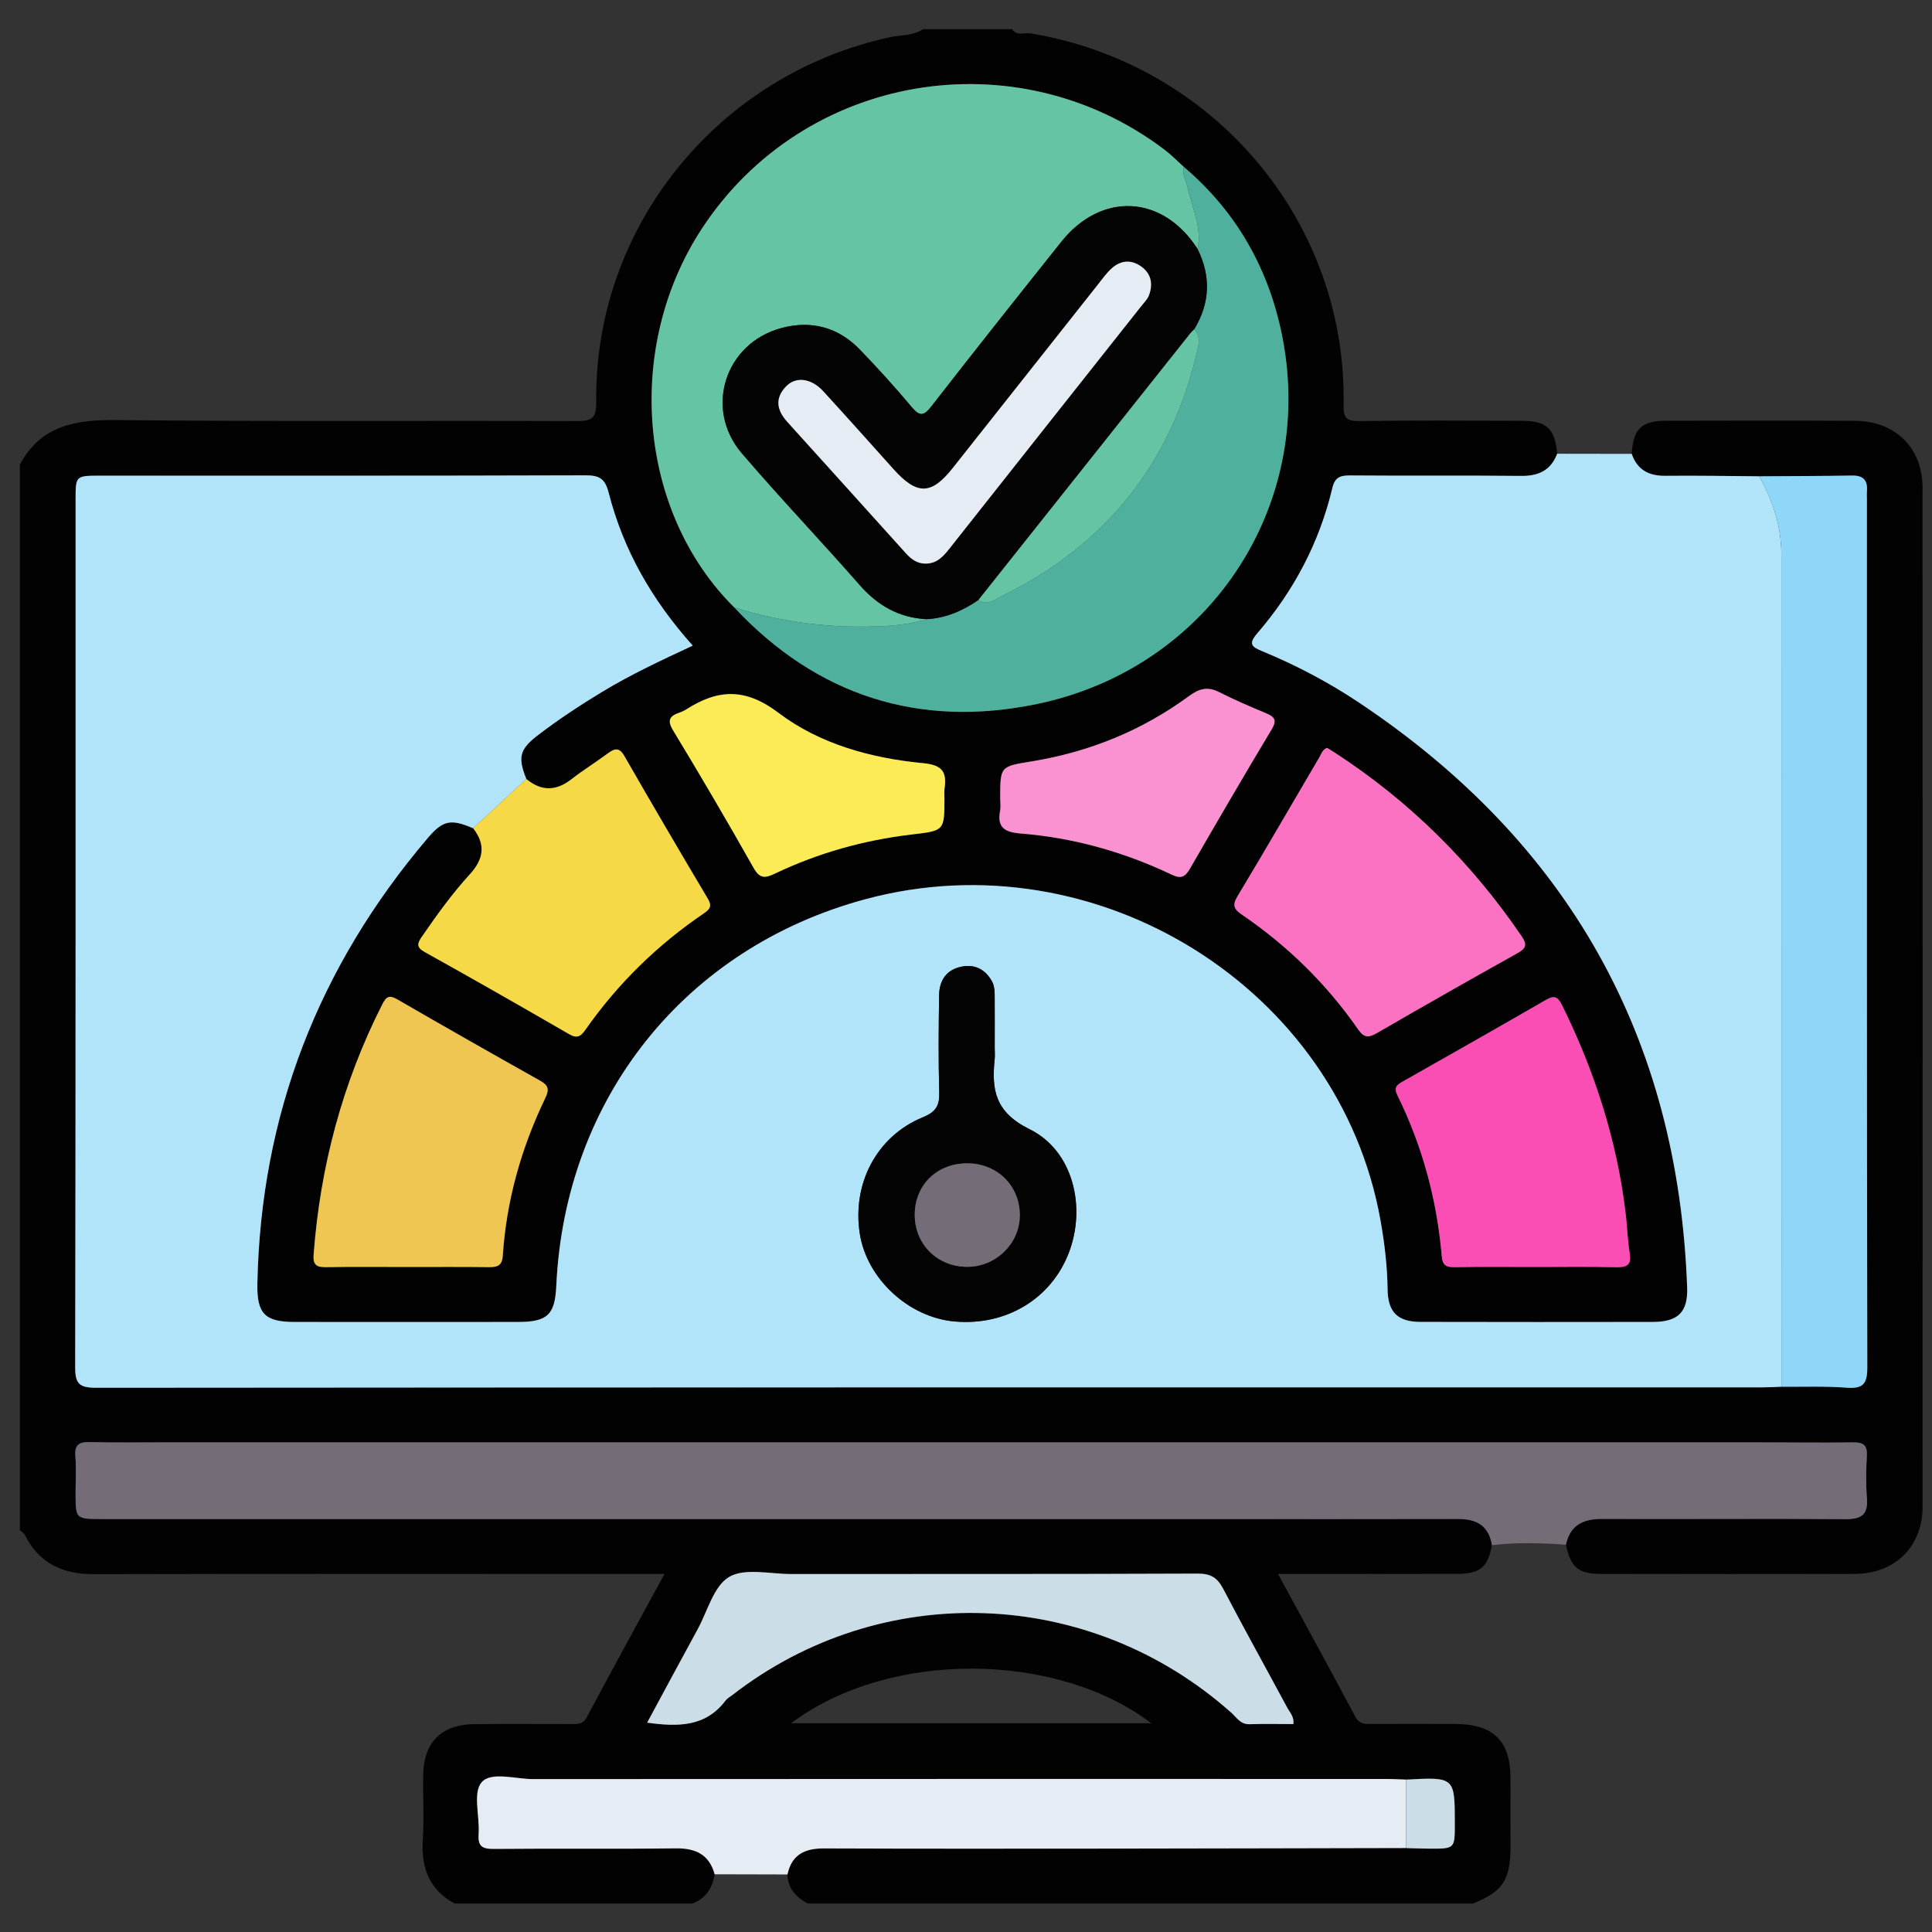
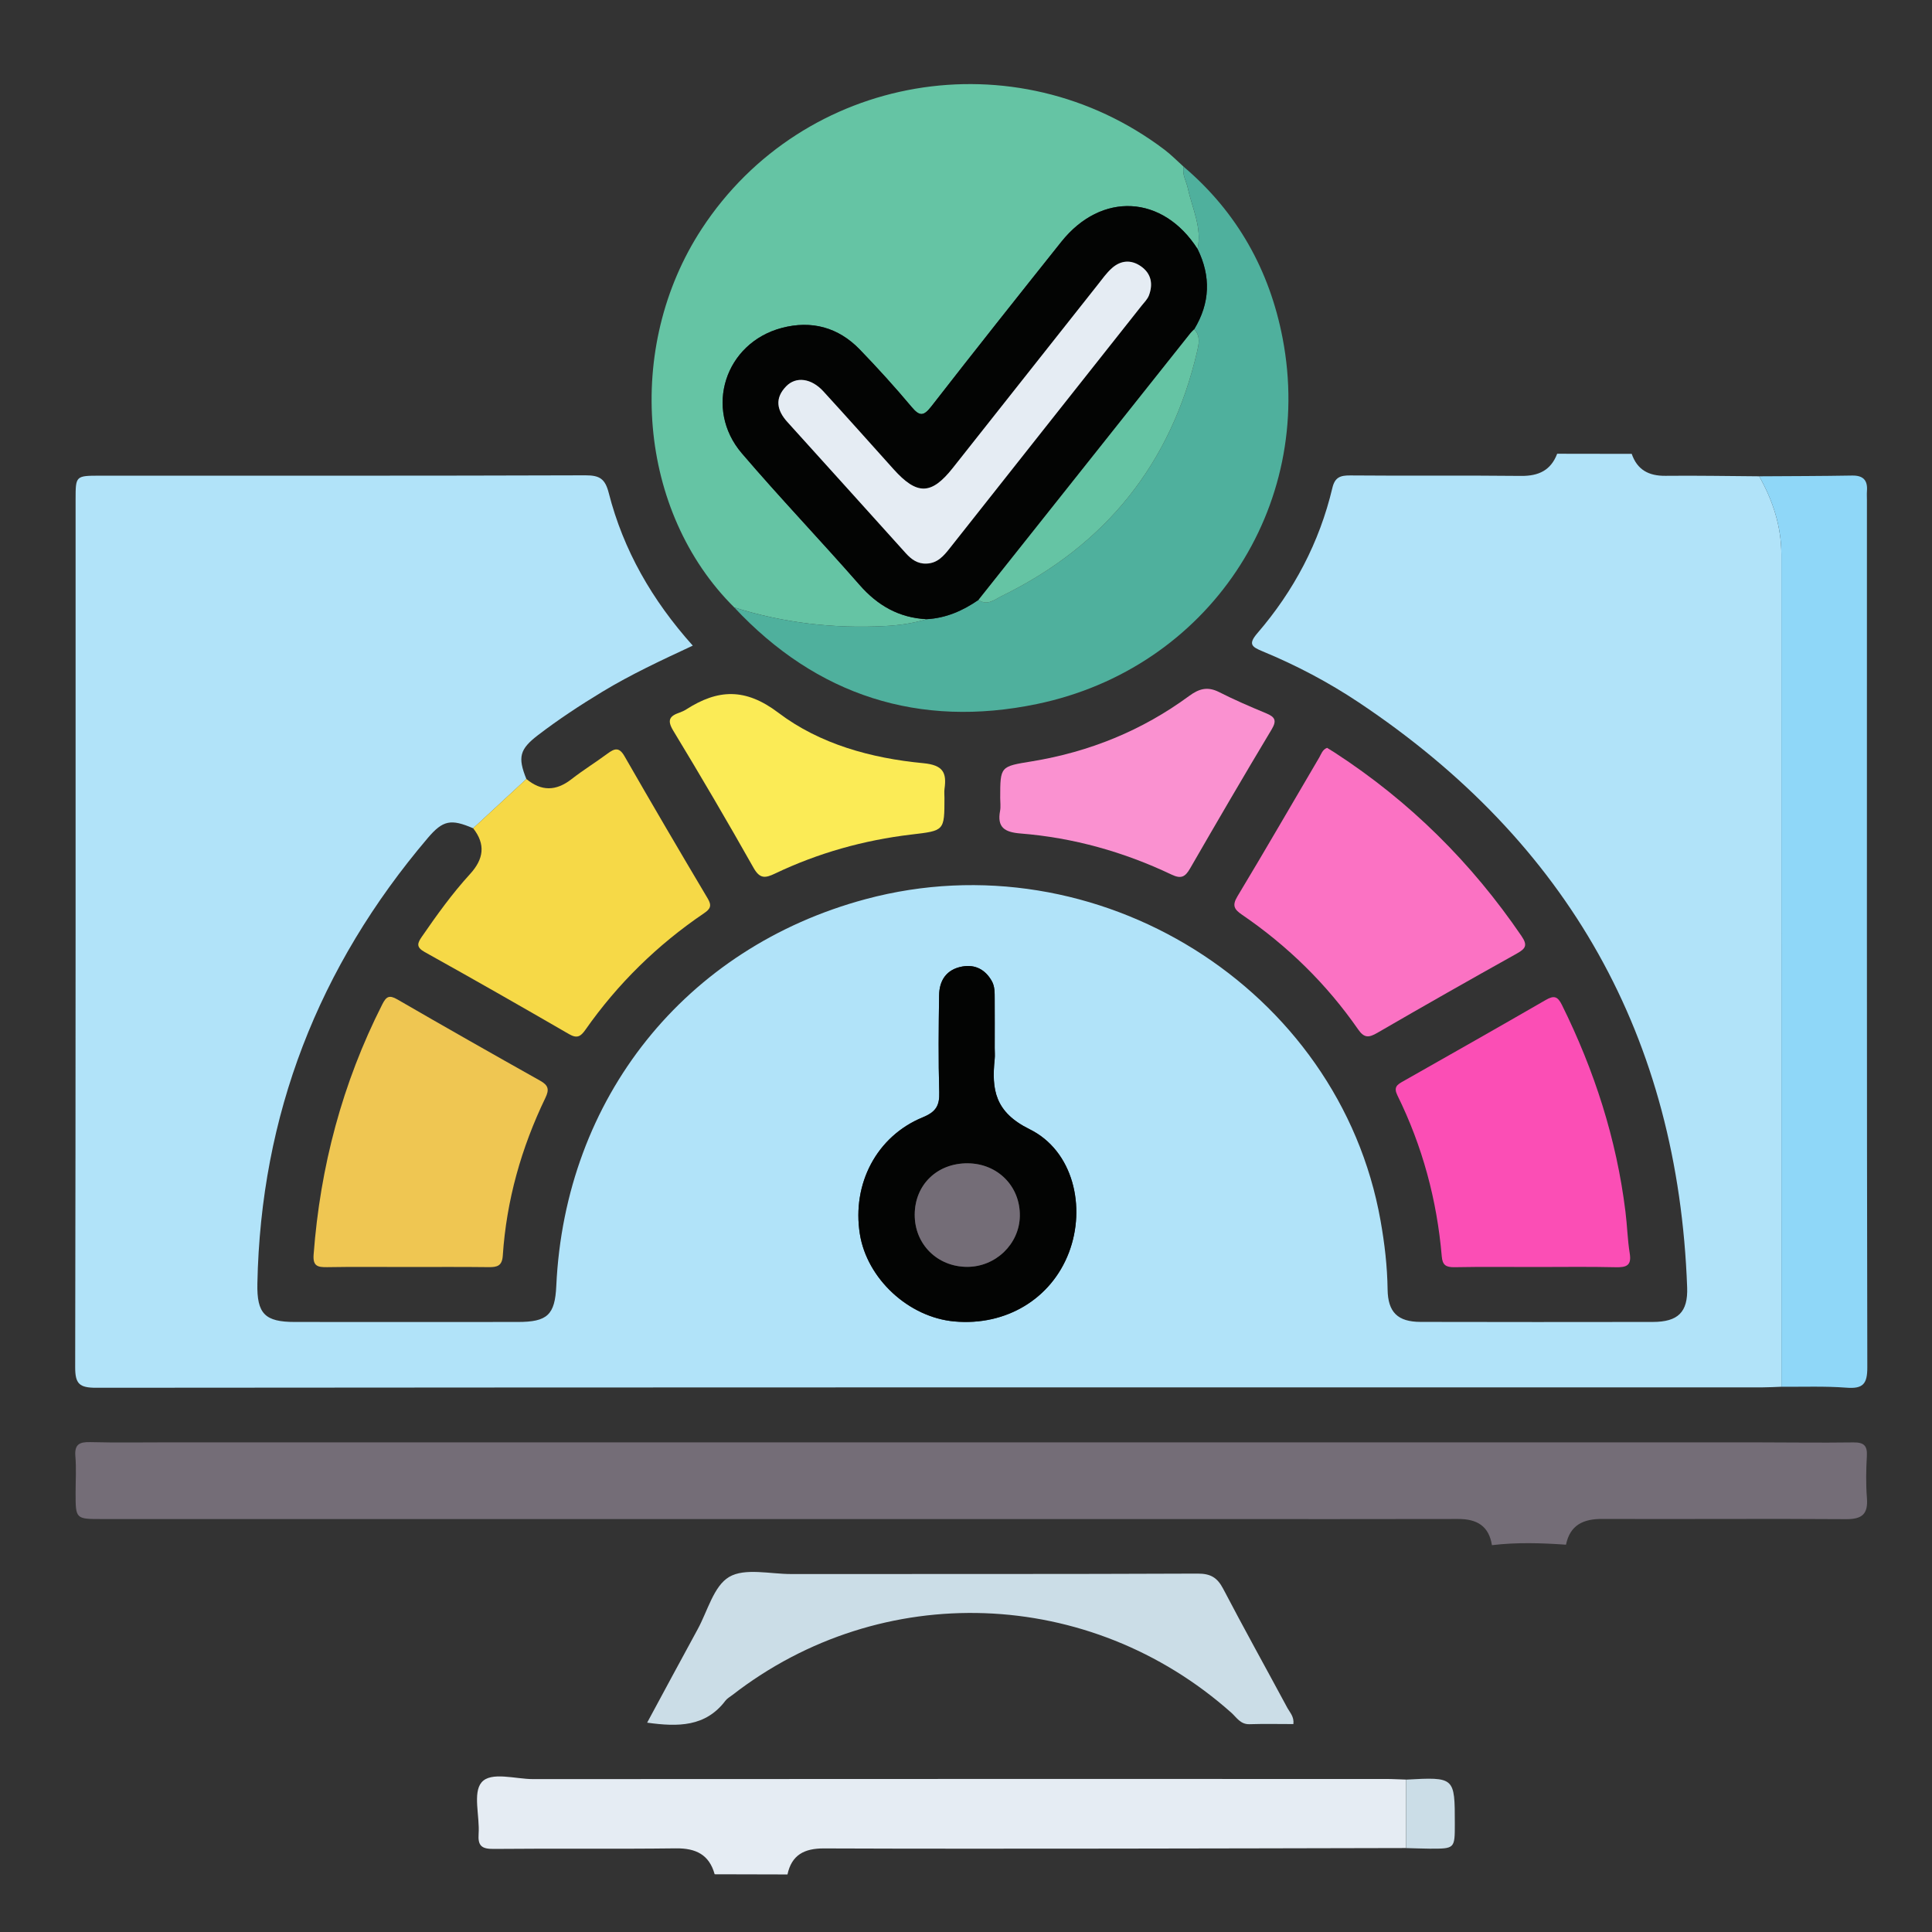
<svg xmlns="http://www.w3.org/2000/svg" version="1.1" id="Layer_1" x="0px" y="0px" width="85px" height="85px" viewBox="0 0 85 85" xml:space="preserve">
  <rect x="0" y="0" width="85" height="85" fill="#333333" stroke="none" />
  <g id="Layer_1_1_" display="none">
    <path display="inline" fill="#030303" d="M42.807,4.472c11.269,0,22.541,0.083,33.808-0.04c4.668-0.05,8.201,3.523,8.171,8.15   c-0.093,14.03-0.03,28.062-0.036,42.092c-0.001,3.911-2.402,6.93-6.115,7.725c-0.722,0.156-1.455,0.146-2.188,0.146   c-6.227,0.003-12.452,0.011-18.68-0.011c-0.636-0.004-0.883,0.113-0.861,0.82c0.055,1.887,0.041,3.774,0.005,5.662   c-0.011,0.575,0.123,0.764,0.731,0.756c2.534-0.035,5.071-0.043,7.605-0.002c2.023,0.033,3.799,0.73,5.179,2.27   c0.86,0.957,1.315,2.081,1.313,3.38c-0.004,1.269,0.003,2.536-0.002,3.806c-0.004,1.283-0.434,1.723-1.721,1.723   c-10.113,0.003-20.229,0-30.343,0c-7.945,0-15.89,0.002-23.835,0c-1.569,0-1.926-0.359-1.928-1.938c0-0.985,0-1.973,0-2.959   c0-3.25,1.911-5.522,5.111-6.137c1.094-0.208,2.189-0.146,3.286-0.152c1.888-0.013,3.776-0.036,5.662,0.015   c0.662,0.021,0.786-0.191,0.773-0.801c-0.04-1.859-0.05-3.723,0.003-5.578c0.021-0.731-0.233-0.865-0.905-0.863   c-6.311,0.023-12.622,0.006-18.933,0.018c-3.29,0.008-5.734-1.385-7.253-4.318c-0.511-0.986-0.75-2.061-0.75-3.174   c-0.003-14.37-0.021-28.738,0.01-43.105C0.925,7.689,4.33,4.485,8.742,4.481C20.098,4.464,31.452,4.472,42.807,4.472z    M74.936,42.17c-1.027,0.671-1.494,1.51-0.854,2.717c0.128,0.24,0.154,0.535,0.217,0.807c0.08,0.352,0.286,0.531,0.649,0.523   c1.06,0.271,2.118,0.547,3.18,0.819c1.106,0.296,2.214,0.595,3.322,0.888c0.353,0.094,0.618,0.137,0.601-0.416   c-0.041-1.316-0.031-2.638-0.002-3.955c0.01-0.432-0.166-0.585-0.546-0.673c-1.116-0.26-2.226-0.543-3.338-0.817   c-0.531-0.146-1.083-0.241-1.589-0.447C75.837,41.315,75.316,41.498,74.936,42.17z M80.848,39.854   c0.037,0.02,0.075,0.039,0.114,0.058c-0.017-0.042-0.034-0.083-0.051-0.125c-0.06-0.124-0.103-0.262-0.183-0.37   c-2.58-3.447-7.89-3.564-10.853-0.207c-0.59,0.668-1.183,0.963-2.062,0.733c-5.572-1.457-11.149-2.902-16.729-4.34   c-0.768-0.198-1.188-0.633-1.341-1.429c-0.646-3.31-3.31-5.64-6.655-5.796c-1.201-0.056-2.37,0.157-3.539,0.887   c1.757,0.452,3.354,0.897,4.969,1.264c0.905,0.206,1.41,0.689,1.625,1.59c0.287,1.202,0.631,2.391,0.979,3.577   c0.183,0.612,0.033,1.105-0.394,1.543c-0.94,0.97-1.887,1.936-2.826,2.907c-0.477,0.493-1.016,0.624-1.688,0.435   c-1.353-0.379-2.715-0.724-4.083-1.045c-0.324-0.076-0.655-0.3-1.094-0.127c0.127,0.184,0.211,0.325,0.315,0.45   c2.805,3.407,7.819,3.493,10.792,0.141c0.646-0.726,1.271-0.942,2.221-0.69c5.402,1.437,10.814,2.847,16.238,4.209   c1.008,0.254,1.539,0.721,1.733,1.756c0.356,1.889,1.433,3.345,3.024,4.4c2.127,1.416,5.152,1.555,6.932,0.338   c-0.248-0.279-0.609-0.27-0.923-0.354c-1.356-0.362-2.718-0.711-4.084-1.038c-0.698-0.168-1.144-0.552-1.333-1.251   c-0.338-1.247-0.7-2.488-1.039-3.734c-0.191-0.707-0.05-1.314,0.503-1.847c0.833-0.799,1.657-1.611,2.425-2.471   c0.641-0.716,1.328-0.907,2.258-0.643C77.672,39.123,79.232,39.597,80.848,39.854z M71.443,52.832   c-0.848-0.587-1.752-0.85-2.815-0.828c-3.257,0.059-6.517,0.061-9.772-0.003c-0.922-0.019-1.551,0.265-2.022,1.006   c-0.657,0.611-1.38,0.72-2.146,0.233c-1.453-0.924-2.764-0.811-4.408-0.139c-1.754,0.717-2.854,1.609-3.25,3.438   c-0.166,0.772-0.734,1.168-1.543,1.168c-1.771,0.002-3.542,0.002-5.314,0c-0.764-0.001-1.273-0.366-1.532-1.085   c-0.114-0.316-0.284-0.62-0.35-0.943c-0.254-1.254-0.949-2.021-2.247-2.209c-0.243-0.035-0.501-0.138-0.697-0.283   c-1.479-1.104-2.923-0.855-4.375,0.054c-0.766,0.479-1.487,0.379-2.144-0.234c-0.472-0.745-1.102-1.046-2.026-1.006   c-1.852,0.08-3.709,0.021-5.564,0.024c-4.58,0.009-9.161,0.021-13.741,0.031c-1.038-0.231-1.361-0.592-1.361-1.596   C6.129,37.644,6.128,24.824,6.136,12.005c0-1.399,0.862-2.254,2.25-2.313C8.583,9.683,8.78,9.688,8.977,9.688   c22.568,0,45.134,0,67.705,0c0.281,0,0.563-0.004,0.844,0.021c1.107,0.103,1.912,0.931,1.99,2.044   c0.021,0.281,0.01,0.563,0.01,0.845c0,7.241,0,14.481,0.008,21.722c0,0.31-0.146,0.677,0.283,0.877   c0.785,0.365,1.439,0.938,2.222,1.531c0-0.281,0-0.44,0-0.6c0-7.974,0.008-15.947-0.004-23.92c-0.005-2.98-2.066-5.029-5.06-5.03   c-22.767-0.006-45.531-0.006-68.294,0C5.654,7.181,3.618,9.25,3.61,12.293c-0.008,3.156-0.002,6.311-0.002,9.467   c0,10.96,0.006,21.92-0.006,32.879c-0.002,1.519,0.449,2.82,1.55,3.873c1.112,1.066,2.479,1.317,3.97,1.316   c22.455-0.014,44.911-0.01,67.366-0.01c0.31,0,0.619-0.004,0.93-0.021c2.211-0.107,4.032-1.611,4.475-3.794   c0.342-1.685,0.078-3.396,0.15-5.233C78.824,53.631,75.311,54.195,71.443,52.832z M74.945,34.031   c0.308,0.015,0.627-0.016,0.922,0.054c0.855,0.204,0.976-0.165,0.972-0.946c-0.034-6.354-0.019-12.709-0.019-19.064   c0-1.797,0-1.797-1.872-1.635c-0.169-0.015-0.335-0.044-0.503-0.044C52.814,12.394,31.182,12.397,9.55,12.38   c-0.608,0-0.729,0.175-0.728,0.75c0.017,11.802,0.02,23.604-0.006,35.405c-0.001,0.705,0.233,0.802,0.849,0.799   c4.844-0.021,9.689-0.012,14.534-0.012c0.269,0,0.537,0,0.967,0c-0.768-0.805-0.59-1.563-0.155-2.262   c0.853-1.365,0.727-2.57,0.132-4.112c-0.715-1.852-1.674-3.013-3.592-3.436c-0.753-0.166-1.068-0.736-1.059-1.518   c0.021-1.662,0.005-3.323,0.006-4.985c0.001-1.238,0.155-1.615,1.328-1.917c1.692-0.437,2.481-1.452,3.196-3.057   c0.773-1.735,0.805-3.118-0.13-4.655c-0.489-0.804-0.248-1.476,0.405-2.103c1.138-1.091,2.236-2.224,3.353-3.339   c0.917-0.916,1.249-1.059,2.363-0.427c1.477,0.838,2.726,0.743,4.346,0.105c1.782-0.702,2.845-1.629,3.262-3.439   c0.199-0.863,0.836-1.189,1.712-1.175c1.548,0.027,3.099,0.007,4.646,0.007c1.457,0,1.775,0.124,2.166,1.48   c0.442,1.54,1.338,2.305,2.832,2.987c1.822,0.833,3.312,0.928,4.961-0.115c0.65-0.41,1.287-0.222,1.828,0.331   c0.905,0.927,1.825,1.839,2.748,2.75c1.911,1.888,1.873,1.699,0.728,4.084c-0.419,0.874-0.572,1.615,0.011,2.481   c0.37,0.548,0.657,1.205,0.782,1.852c0.205,1.044,0.806,1.515,1.769,1.842c2.66,0.903,2.346,0.848,2.356,3.405   c0.004,0.758-0.247,1.707,0.112,2.224c0.393,0.564,1.434,0.473,2.181,0.703c0.024,0.008,0.053,0.018,0.079,0.028   c0.322,0.131,0.568,0.053,0.824-0.2C70.182,35.062,72.412,34.192,74.945,34.031z M28.872,35.802   c-0.384-7.415,5.85-14.176,13.27-14.392c7.521-0.219,13.526,4.876,14.538,12.356c0.051,0.375,0.184,0.542,0.524,0.628   c1.553,0.393,3.104,0.795,4.653,1.2c0.383,0.1,0.592,0.101,0.604-0.429c0.043-1.681,0.068-1.681-1.525-2.302   c-0.263-0.102-0.519-0.222-0.785-0.305c-0.649-0.203-1.035-0.629-1.196-1.291c-0.392-1.594-1.022-3.091-1.874-4.496   c-0.318-0.524-0.33-1.057-0.063-1.607c0.172-0.354,0.32-0.717,0.48-1.077c0.563-1.26,0.564-1.263-0.406-2.227   c-0.558-0.555-1.046-1.376-1.714-1.571c-0.721-0.211-1.489,0.494-2.226,0.823c-0.687,0.308-1.271,0.292-1.906-0.106   c-1.102-0.689-2.273-1.287-3.54-1.542c-1.326-0.268-2.115-0.93-2.392-2.239c-0.033-0.162-0.146-0.31-0.176-0.472   c-0.168-0.87-0.664-1.171-1.549-1.069c-0.859,0.099-1.88-0.213-2.564,0.152c-0.661,0.354-0.703,1.461-1.011,2.238   c-0.252,0.637-0.655,1.001-1.322,1.157c-0.987,0.23-1.962,0.541-2.853,1.019c-2.883,1.548-1.911,1.406-5.009,0.099   c-0.406-0.171-0.671-0.167-0.946,0.18c-0.173,0.219-0.398,0.397-0.594,0.6c-0.548,0.563-1.422,1.067-1.547,1.714   c-0.124,0.638,0.483,1.436,0.82,2.14c0.334,0.699,0.313,1.323-0.105,1.989c-0.673,1.076-1.271,2.223-1.501,3.464   c-0.261,1.414-1.067,2.091-2.37,2.493c-1.407,0.433-1.39,0.504-1.383,1.952c0.004,0.787-0.25,1.764,0.121,2.307   c0.369,0.541,1.362,0.688,2.107,0.931c0.758,0.247,1.151,0.742,1.317,1.491c0.232,1.047,0.506,2.131,1.123,2.981   c1.118,1.539,1.053,2.987,0.071,4.498c-0.367,0.563-0.319,1.021,0.257,1.407c0.137,0.093,0.237,0.24,0.362,0.354   c0.6,0.545,1.05,1.491,1.784,1.58c0.679,0.082,1.458-0.479,2.158-0.828c0.678-0.338,1.277-0.304,1.906,0.102   c0.806,0.52,1.659,1.056,2.582,1.216c2.109,0.36,3.345,1.505,3.743,3.588c0.078,0.408,0.328,0.521,0.729,0.511   c0.816-0.027,1.639-0.059,2.449,0.006c0.662,0.054,0.958-0.209,1.131-0.813c0.16-0.563,0.438-1.096,0.633-1.649   c0.193-0.557,0.563-0.904,1.122-1.039c1.653-0.396,3.199-1.056,4.654-1.928c0.474-0.281,0.938-0.295,1.45-0.103   c0.854,0.321,1.705,1.192,2.527,0.896c0.791-0.285,1.315-1.265,2.019-1.869c0.511-0.438,0.573-0.812,0.278-1.425   c-0.369-0.772-1.064-1.556-0.851-2.415c0.226-0.895-0.206-0.964-0.798-1.089c-0.305-0.063-0.619-0.103-0.898-0.224   c-0.559-0.242-0.869-0.075-1.246,0.408c-2.629,3.394-6.104,5.319-10.395,5.502C35.58,49.609,29.284,43.768,28.872,35.802z    M42.837,78.238c7.856,0,15.714,0.005,23.572-0.008c0.858-0.002,2.01,0.379,2.493-0.174c0.424-0.483,0.103-1.607,0.137-2.447   c0.041-0.998-0.413-1.729-1.189-2.289c-0.9-0.65-1.928-0.862-3.024-0.862c-14.673,0.005-29.345,0.004-44.017,0.004   c-0.226,0-0.451-0.002-0.675,0.017c-2.325,0.191-3.51,1.459-3.51,3.748c0,0.338,0.051,0.688-0.01,1.012   c-0.168,0.904,0.253,1.021,1.05,1.02C26.053,78.229,34.445,78.238,42.837,78.238z M42.756,69.755c3.547,0,7.096-0.009,10.645,0.011   c0.549,0.002,0.802-0.092,0.787-0.729c-0.043-1.913-0.039-3.83-0.004-5.743c0.012-0.62-0.238-0.761-0.791-0.76   c-7.098,0.01-14.191,0.011-21.29-0.005c-0.522,0-0.676,0.166-0.669,0.68c0.025,1.941,0.036,3.887-0.005,5.828   c-0.012,0.615,0.199,0.734,0.767,0.73C35.717,69.743,39.237,69.755,42.756,69.755z M51.479,42.481   c-0.918-0.495-1.563-0.34-2.375,0.355c-5.365,4.607-13.638,2.094-15.629-4.689c-0.187-0.637-0.344-1.272,0.176-1.829   c0.523-0.561,1.155-0.438,1.806-0.269c2.121,0.552,4.249,1.08,6.369,1.632c0.311,0.081,0.543,0.148,0.837-0.112   c1.762-1.557,1.749-1.543,1.166-3.745c-0.151-0.574-0.441-0.801-0.995-0.934c-2.103-0.508-4.196-1.057-6.287-1.612   c-1.507-0.4-1.809-1.489-0.745-2.606c4.949-5.192,13.729-3.345,16.174,3.403c0.073,0.211,0.139,0.427,0.207,0.641   c0.245,0.746,0.991,0.717,1.473,0.663c0.434-0.049,0.104-0.634,0.017-0.957c-1.271-4.605-5.249-7.93-9.894-8.291   c-4.811-0.374-9.317,2.3-11.229,6.659c-1.946,4.435-0.879,9.558,2.675,12.853C39.92,48.001,47.711,47.467,51.479,42.481z    M60.552,49.271c2.269,0,4.388,0,6.589,0c-0.58-0.953-1.072-1.862-1.316-2.875c-0.068-0.282-0.271-0.342-0.482-0.396   c-1.711-0.445-3.426-0.873-5.133-1.327c-0.516-0.136-0.563,0.084-0.402,0.468c0.282,0.672,0.576,1.338,0.896,1.994   C61.05,47.855,61.2,48.557,60.552,49.271z" />
    <path display="inline" fill="#D7EBFD" d="M74.945,34.031c-2.533,0.161-4.766,1.03-6.59,2.832c-0.256,0.253-0.502,0.332-0.824,0.2   c-0.026-0.011-0.053-0.02-0.079-0.028c-0.747-0.23-1.788-0.139-2.181-0.703c-0.359-0.518-0.108-1.466-0.112-2.224   c-0.013-2.558,0.304-2.502-2.357-3.405c-0.962-0.327-1.563-0.798-1.768-1.842c-0.125-0.647-0.412-1.304-0.782-1.852   c-0.583-0.867-0.43-1.607-0.011-2.481c1.147-2.385,1.186-2.196-0.728-4.084c-0.923-0.91-1.843-1.823-2.746-2.75   c-0.543-0.553-1.18-0.741-1.828-0.331c-1.651,1.042-3.141,0.947-4.961,0.115c-1.494-0.682-2.392-1.447-2.834-2.987   c-0.391-1.356-0.707-1.479-2.164-1.48c-1.551,0-3.101,0.021-4.647-0.007c-0.876-0.015-1.513,0.312-1.712,1.175   c-0.417,1.81-1.48,2.737-3.262,3.439c-1.62,0.638-2.869,0.733-4.346-0.105c-1.115-0.632-1.446-0.489-2.363,0.427   c-1.116,1.115-2.214,2.248-3.353,3.339c-0.653,0.627-0.895,1.298-0.405,2.103c0.935,1.538,0.903,2.92,0.13,4.655   c-0.714,1.604-1.503,2.62-3.196,3.057c-1.173,0.303-1.327,0.679-1.328,1.917c-0.001,1.662,0.014,3.324-0.006,4.985   c-0.009,0.782,0.305,1.352,1.059,1.518c1.918,0.422,2.877,1.584,3.592,3.436c0.595,1.542,0.721,2.747-0.132,4.112   c-0.435,0.696-0.613,1.457,0.155,2.262c-0.43,0-0.698,0-0.967,0c-4.844,0-9.689-0.012-14.534,0.012   c-0.616,0.003-0.85-0.094-0.849-0.799C8.843,36.733,8.84,24.931,8.823,13.129c0-0.575,0.12-0.75,0.728-0.75   c21.631,0.017,43.264,0.014,64.895,0.016c0.168,0,0.334,0.029,0.504,0.044C74.947,19.637,74.945,26.834,74.945,34.031z" />
    <path display="inline" fill="#E8EBED" d="M28.825,53.007c0.657,0.613,1.378,0.714,2.144,0.234c1.452-0.909,2.897-1.157,4.375-0.054   c0.196,0.146,0.455,0.248,0.697,0.283c1.298,0.188,1.993,0.955,2.247,2.209c0.065,0.323,0.236,0.627,0.35,0.943   c0.259,0.719,0.768,1.084,1.532,1.085c1.771,0.002,3.543,0.002,5.314,0c0.809,0,1.379-0.396,1.545-1.168   c0.394-1.829,1.494-2.724,3.248-3.438c1.646-0.672,2.957-0.785,4.408,0.139c0.766,0.484,1.486,0.378,2.146-0.233   c4.573,0.004,9.146,0.007,13.721,0.015c0.315,0,0.614-0.035,0.892-0.188c3.867,1.364,7.383,0.799,10.601-2.063   c-0.071,1.843,0.188,3.553-0.149,5.234c-0.441,2.182-2.265,3.686-4.476,3.794c-0.312,0.017-0.62,0.021-0.931,0.021   c-22.454,0-44.91-0.004-67.365,0.011c-1.49,0.001-2.858-0.25-3.97-1.315c-1.101-1.055-1.552-2.357-1.55-3.873   C3.615,43.68,3.608,32.72,3.608,21.76c0-3.156-0.006-6.311,0.002-9.467C3.618,9.25,5.654,7.181,8.678,7.18   c22.765-0.006,45.53-0.006,68.294,0c2.991,0,5.055,2.05,5.06,5.03c0.012,7.974,0.004,15.947,0.004,23.92c0,0.159,0,0.318,0,0.6   c-0.78-0.593-1.435-1.166-2.22-1.531c-0.433-0.2-0.285-0.567-0.285-0.877c-0.008-7.241-0.006-14.481-0.006-21.722   c0-0.282,0.009-0.564-0.012-0.845c-0.076-1.114-0.883-1.942-1.988-2.044c-0.28-0.026-0.563-0.021-0.846-0.021   c-22.568-0.001-45.137-0.001-67.705,0c-0.197,0-0.395-0.005-0.592,0.003c-1.388,0.059-2.249,0.914-2.25,2.313   c-0.005,12.818-0.004,25.638,0,38.457c0,1.004,0.324,1.362,1.361,1.596c-0.106,0.771,0.311,0.967,0.993,0.965   C15.267,53.011,22.046,53.011,28.825,53.007z" />
    <path display="inline" fill="#FBDD75" d="M28.872,35.802c0.413,7.966,6.708,13.808,14.671,13.474   c4.289-0.18,7.766-2.106,10.395-5.5c0.375-0.483,0.688-0.65,1.246-0.408c0.279,0.119,0.596,0.16,0.898,0.224   c0.592,0.125,1.021,0.194,0.798,1.091c-0.216,0.857,0.479,1.641,0.851,2.414c0.295,0.612,0.23,0.984-0.278,1.426   c-0.701,0.604-1.228,1.584-2.021,1.869c-0.822,0.295-1.674-0.576-2.524-0.897c-0.515-0.192-0.979-0.181-1.451,0.103   c-1.455,0.872-3.001,1.53-4.654,1.928c-0.563,0.136-0.929,0.482-1.12,1.037c-0.195,0.558-0.475,1.086-0.635,1.651   c-0.173,0.604-0.469,0.866-1.131,0.813c-0.813-0.063-1.633-0.035-2.449-0.008c-0.4,0.014-0.651-0.102-0.729-0.51   c-0.398-2.083-1.634-3.226-3.743-3.588c-0.923-0.16-1.776-0.695-2.582-1.216c-0.629-0.403-1.228-0.438-1.906-0.103   c-0.7,0.35-1.479,0.91-2.158,0.83c-0.734-0.09-1.184-1.035-1.784-1.58c-0.125-0.112-0.225-0.262-0.362-0.354   c-0.576-0.387-0.625-0.844-0.257-1.407c0.982-1.511,1.046-2.959-0.071-4.498c-0.617-0.851-0.891-1.934-1.123-2.981   c-0.166-0.749-0.559-1.244-1.317-1.491c-0.745-0.243-1.738-0.39-2.107-0.931c-0.371-0.543-0.116-1.521-0.121-2.307   c-0.007-1.448-0.024-1.519,1.383-1.952c1.303-0.402,2.109-1.079,2.37-2.493c0.23-1.242,0.828-2.389,1.501-3.464   c0.418-0.666,0.44-1.29,0.105-1.989c-0.337-0.704-0.944-1.502-0.82-2.14c0.125-0.647,0.999-1.151,1.547-1.714   c0.196-0.202,0.421-0.38,0.594-0.6c0.275-0.347,0.54-0.351,0.946-0.18c3.098,1.307,2.126,1.449,5.009-0.099   c0.891-0.478,1.866-0.789,2.853-1.019c0.667-0.155,1.07-0.52,1.322-1.157c0.308-0.777,0.35-1.885,1.011-2.238   c0.684-0.366,1.705-0.054,2.564-0.152c0.887-0.102,1.381,0.2,1.551,1.069c0.028,0.163,0.141,0.31,0.174,0.472   c0.274,1.309,1.063,1.971,2.392,2.239c1.265,0.255,2.44,0.853,3.54,1.542c0.636,0.398,1.223,0.414,1.906,0.106   c0.732-0.329,1.505-1.034,2.226-0.823c0.668,0.195,1.156,1.016,1.714,1.571c0.973,0.964,0.969,0.967,0.406,2.227   c-0.16,0.359-0.311,0.723-0.482,1.077c-0.268,0.551-0.256,1.083,0.063,1.607c0.851,1.404,1.481,2.901,1.874,4.496   c0.16,0.662,0.547,1.087,1.197,1.291c0.268,0.083,0.521,0.203,0.785,0.305c1.596,0.622,1.567,0.621,1.524,2.302   c-0.014,0.53-0.224,0.529-0.604,0.429c-1.549-0.404-3.102-0.807-4.652-1.2c-0.342-0.086-0.475-0.253-0.525-0.628   c-1.011-7.48-7.016-12.575-14.537-12.356C34.722,21.625,28.488,28.387,28.872,35.802z" />
    <path display="inline" fill="#EBEEF0" d="M42.837,78.238c-8.393,0-16.785-0.012-25.177,0.018c-0.797,0.002-1.218-0.113-1.05-1.018   c0.061-0.326,0.01-0.674,0.01-1.012c0-2.289,1.186-3.559,3.51-3.748c0.224-0.021,0.45-0.019,0.675-0.019   c14.672,0,29.345,0.001,44.017-0.004c1.099,0,2.123,0.212,3.025,0.862c0.775,0.561,1.229,1.289,1.188,2.287   c-0.034,0.842,0.287,1.965-0.138,2.447c-0.482,0.553-1.635,0.172-2.492,0.174C58.552,78.243,50.693,78.238,42.837,78.238z" />
    <path display="inline" fill="#817481" d="M80.846,39.855c-1.611-0.258-3.174-0.732-4.738-1.177   c-0.93-0.264-1.615-0.073-2.258,0.643c-0.768,0.86-1.592,1.672-2.425,2.471c-0.553,0.531-0.694,1.14-0.503,1.845   c0.339,1.248,0.701,2.489,1.039,3.736c0.189,0.7,0.635,1.083,1.333,1.251c1.366,0.327,2.728,0.676,4.084,1.038   c0.313,0.084,0.675,0.072,0.923,0.352c-1.779,1.219-4.805,1.08-6.932-0.336c-1.594-1.058-2.668-2.514-3.023-4.4   c-0.195-1.035-0.729-1.504-1.734-1.756c-5.424-1.363-10.836-2.772-16.238-4.209c-0.947-0.252-1.575-0.036-2.221,0.69   c-2.975,3.352-7.987,3.268-10.792-0.141c-0.104-0.125-0.188-0.266-0.315-0.45c0.438-0.173,0.77,0.052,1.094,0.127   c1.368,0.321,2.731,0.666,4.083,1.045c0.673,0.189,1.211,0.058,1.689-0.435c0.938-0.971,1.885-1.937,2.825-2.907   c0.427-0.438,0.572-0.932,0.394-1.543c-0.353-1.186-0.692-2.375-0.979-3.577c-0.215-0.901-0.719-1.385-1.625-1.59   c-1.614-0.367-3.21-0.813-4.968-1.264c1.169-0.73,2.338-0.943,3.539-0.887c3.346,0.157,6.012,2.487,6.655,5.796   c0.153,0.795,0.573,1.23,1.341,1.429c5.577,1.438,11.154,2.883,16.729,4.34c0.88,0.23,1.472-0.064,2.062-0.733   c2.964-3.358,8.271-3.24,10.853,0.207c0.08,0.108,0.123,0.246,0.183,0.37C80.891,39.81,80.867,39.832,80.846,39.855z" />
    <path display="inline" fill="#A499A4" d="M42.756,69.755c-3.52,0-7.04-0.012-10.56,0.013c-0.568,0.004-0.779-0.115-0.767-0.729   c0.041-1.94,0.03-3.888,0.005-5.828c-0.006-0.515,0.147-0.681,0.669-0.678c7.096,0.014,14.192,0.013,21.29,0.003   c0.553-0.001,0.803,0.14,0.791,0.76c-0.035,1.913-0.039,3.83,0.004,5.743c0.015,0.638-0.238,0.729-0.787,0.729   C49.854,69.746,46.305,69.755,42.756,69.755z" />
    <path display="inline" fill="#E7E9EB" d="M51.479,42.481c-3.768,4.985-11.559,5.52-16.256,1.162   c-3.554-3.294-4.621-8.417-2.675-12.854c1.912-4.359,6.421-7.033,11.229-6.659c4.646,0.361,8.623,3.686,9.895,8.291   c0.09,0.322,0.417,0.908-0.018,0.957c-0.479,0.054-1.227,0.083-1.473-0.663c-0.068-0.213-0.133-0.43-0.207-0.641   c-2.443-6.748-11.225-8.595-16.173-3.403c-1.064,1.117-0.762,2.207,0.745,2.606c2.091,0.555,4.184,1.104,6.287,1.612   c0.552,0.133,0.843,0.36,0.995,0.934c0.583,2.202,0.596,2.188-1.166,3.745c-0.294,0.26-0.526,0.193-0.837,0.112   c-2.121-0.553-4.248-1.081-6.369-1.632c-0.65-0.169-1.283-0.292-1.806,0.269c-0.52,0.556-0.363,1.191-0.176,1.829   c1.993,6.784,10.265,9.297,15.63,4.689C49.913,42.141,50.561,41.986,51.479,42.481z" />
    <path display="inline" fill="#C3E1FE" d="M74.945,34.031c0-7.197,0.002-14.394,0.003-21.591c1.872-0.162,1.872-0.162,1.872,1.635   c0,6.355-0.016,12.71,0.019,19.064c0.004,0.781-0.114,1.149-0.972,0.946C75.572,34.015,75.253,34.046,74.945,34.031z" />
    <path display="inline" fill="#D4E8FA" d="M60.552,49.271c0.648-0.715,0.498-1.416,0.147-2.139   c-0.318-0.654-0.612-1.322-0.896-1.994c-0.16-0.384-0.109-0.604,0.403-0.468c1.707,0.454,3.422,0.884,5.133,1.327   c0.212,0.057,0.414,0.113,0.481,0.396c0.246,1.013,0.738,1.922,1.318,2.875C64.939,49.271,62.82,49.271,60.552,49.271z" />
    <path display="inline" fill="#D2E4F3" d="M28.825,53.007c-6.779,0.004-13.559,0.004-20.338,0.017   c-0.683,0.002-1.099-0.193-0.993-0.965c4.58-0.012,9.161-0.022,13.741-0.033c1.855-0.004,3.712,0.058,5.564-0.022   C27.724,51.961,28.353,52.262,28.825,53.007z" />
    <path display="inline" fill="#E6E9EC" d="M78.164,42.063c1.111,0.274,2.223,0.557,3.338,0.817c0.38,0.088,0.557,0.242,0.546,0.673   c-0.03,1.317-0.039,2.639,0.002,3.955c0.019,0.553-0.248,0.51-0.601,0.416c-1.108-0.293-2.215-0.592-3.322-0.888   C78.141,45.379,78.15,43.721,78.164,42.063z" />
    <path display="inline" fill="#C2DFFB" d="M78.164,42.063c-0.014,1.658-0.023,3.315-0.037,4.974c-1.061-0.273-2.12-0.547-3.18-0.819   c-0.004-1.35-0.008-2.698-0.012-4.047c0.381-0.673,0.899-0.855,1.64-0.554C77.081,41.822,77.633,41.918,78.164,42.063z" />
    <path display="inline" fill="#D2E4F3" d="M71.443,52.832c-0.277,0.154-0.576,0.189-0.894,0.188   c-4.573-0.008-9.146-0.01-13.721-0.014c0.473-0.742,1.103-1.023,2.022-1.006c3.256,0.063,6.518,0.063,9.772,0.003   C69.691,51.982,70.598,52.245,71.443,52.832z" />
    <path display="inline" fill="#D3E6F8" d="M74.936,42.17c0.004,1.35,0.008,2.698,0.014,4.047c-0.363,0.008-0.569-0.174-0.649-0.523   c-0.063-0.271-0.089-0.564-0.217-0.807C73.441,43.682,73.906,42.841,74.936,42.17z" />
    <path display="inline" fill="#817481" d="M80.911,39.788c0.017,0.042,0.034,0.083,0.051,0.125c-0.039-0.02-0.077-0.039-0.114-0.058   C80.867,39.832,80.891,39.81,80.911,39.788z" />
  </g>
-   <path fill-rule="evenodd" clip-rule="evenodd" fill="#020202" d="M0.873,67.319c0-15.622,0-31.246,0-46.871  c0.905-1.715,2.417-1.986,4.229-1.967c6.749,0.07,13.499,0.018,20.249,0.044c0.687,0.003,0.891-0.113,0.881-0.852  C26.141,9.991,31.57,3.285,39.153,1.636c0.487-0.106,1.016-0.05,1.452-0.354c1.308,0,2.617,0,3.925,0  c0.206,0.321,0.542,0.141,0.813,0.186c8.055,1.34,13.916,8.272,13.77,16.341c-0.011,0.56,0.102,0.725,0.689,0.716  c2.37-0.035,4.741-0.018,7.112-0.013c1.139,0.002,1.494,0.333,1.595,1.452c-0.275,0.724-0.808,0.983-1.586,0.974  c-2.507-0.028-5.015,0.002-7.521-0.021c-0.448-0.003-0.676,0.09-0.785,0.554c-0.567,2.392-1.688,4.519-3.297,6.385  c-0.413,0.481-0.257,0.601,0.228,0.8c1.481,0.612,2.898,1.359,4.229,2.246c9.243,6.163,14.052,14.753,14.45,25.737  c0.04,1.094-0.403,1.519-1.51,1.521c-3.405,0.005-6.812,0.006-10.219-0.002c-1.004-0.002-1.436-0.425-1.45-1.424  c-0.013-1.022-0.132-2.031-0.311-3.035c-1.815-10.22-12.479-16.877-22.655-14.14c-7.937,2.134-13.226,8.749-13.608,17.015  c-0.059,1.273-0.39,1.587-1.693,1.587c-3.271,0.001-6.54,0.004-9.81,0c-1.318,0-1.675-0.36-1.648-1.688  c0.148-7.409,2.678-13.935,7.501-19.609c0.663-0.778,1.015-0.845,1.992-0.423c0.559,0.71,0.465,1.355-0.135,2.012  c-0.784,0.856-1.46,1.799-2.118,2.753c-0.195,0.282-0.273,0.461,0.119,0.68c2.128,1.185,4.246,2.393,6.354,3.613  c0.35,0.202,0.51,0.105,0.714-0.185c1.422-2.028,3.168-3.741,5.229-5.138c0.274-0.186,0.344-0.33,0.159-0.641  c-1.236-2.079-2.459-4.166-3.663-6.263c-0.235-0.409-0.436-0.347-0.744-0.118c-0.521,0.387-1.077,0.729-1.588,1.127  c-0.679,0.53-1.327,0.542-1.986-0.008c-0.389-0.964-0.297-1.313,0.513-1.933c0.904-0.691,1.854-1.317,2.829-1.907  c1.259-0.762,2.593-1.384,3.979-2.029c-1.794-2.001-3.055-4.205-3.697-6.715c-0.159-0.623-0.398-0.781-1.027-0.778  c-7.112,0.024-14.224,0.015-21.337,0.016c-1.093,0-1.093,0-1.093,1.051c0,12.724,0.006,25.447-0.018,38.17  c-0.002,0.73,0.18,0.907,0.921,0.907c24.444-0.021,48.888-0.018,73.332-0.018c0.271,0,0.541-0.019,0.814-0.027  c0.952,0.009,1.907-0.03,2.856,0.041c0.741,0.059,0.926-0.169,0.923-0.903c-0.024-12.713-0.017-25.428-0.017-38.143  c0-0.135-0.009-0.269,0.001-0.403c0.037-0.471-0.159-0.689-0.658-0.681c-1.361,0.023-2.723,0.023-4.082,0.033  c-1.376-0.009-2.75-0.037-4.124-0.021c-0.738,0.008-1.243-0.265-1.485-0.966c0.068-1.092,0.426-1.453,1.493-1.456  c2.78-0.006,5.558-0.013,8.336,0.003c1.77,0.01,2.968,1.194,2.968,2.944c0.006,14.945,0.006,29.892,0.001,44.835  c-0.001,1.746-1.208,2.944-2.966,2.95c-3.734,0.013-7.464,0.006-11.195,0.001c-0.992-0.001-1.322-0.289-1.528-1.285  c0.181-0.864,0.755-1.14,1.606-1.136c3.567,0.015,7.137-0.018,10.707,0.01c0.726,0.005,0.979-0.233,0.925-0.931  c-0.049-0.614-0.037-1.236-0.003-1.851c0.026-0.456-0.134-0.602-0.599-0.595c-1.472,0.021-2.942-0.003-4.412-0.003  c-23.239-0.001-46.477,0-69.716,0c-1.144,0-2.289,0.021-3.432-0.01c-0.48-0.013-0.702,0.1-0.659,0.621  c0.045,0.531,0.01,1.071,0.01,1.609c0,1.155,0,1.155,1.163,1.155c16.156,0,32.311,0,48.466,0c3.731,0,7.464,0.007,11.195-0.003  c0.831-0.004,1.356,0.311,1.489,1.152c-0.159,0.938-0.512,1.26-1.449,1.264c-2.261,0.009-4.521,0.003-6.781,0.003  c-0.36,0-0.723,0-1.18,0c1.184,2.179,2.306,4.222,3.399,6.279c0.184,0.345,0.439,0.327,0.736,0.325c1.227-0.003,2.452-0.005,3.677,0  c1.649,0.006,2.407,0.741,2.415,2.341c0.006,1.02,0.003,2.04,0.002,3.06c-0.002,1.467-0.339,1.974-1.652,2.498  c-9.759,0-19.515,0-29.27,0c-0.509-0.285-0.878-0.664-0.89-1.282c0.182-0.857,0.741-1.146,1.596-1.143  c4.243,0.017,8.485,0.011,12.728,0.008c4.296-0.005,8.592-0.018,12.889-0.025c0.354,0.01,0.701,0.022,1.055,0.026  c1.093,0.002,1.093,0,1.093-1.093c0-2.062,0-2.062-2.147-1.945c-0.298-0.009-0.597-0.027-0.897-0.027  c-12.502,0-25.005-0.003-37.508,0.006c-0.782,0-1.856-0.345-2.267,0.146c-0.391,0.467-0.074,1.486-0.128,2.263  c-0.037,0.524,0.131,0.669,0.669,0.663c2.668-0.026,5.339,0.009,8.008-0.025c0.889-0.012,1.469,0.279,1.708,1.14  c-0.092,0.601-0.381,1.058-0.975,1.29c-3.488,0-6.977,0-10.465,0c-1.134-0.618-1.483-1.593-1.4-2.821  c0.064-0.962-0.007-1.933,0.019-2.896c0.038-1.409,0.832-2.169,2.263-2.178c1.416-0.012,2.834-0.003,4.25-0.003  c0.269,0,0.507,0.027,0.676-0.29c1.108-2.078,2.243-4.143,3.424-6.314c-0.402,0-0.691,0-0.98,0c-8.039,0-16.077-0.009-24.116,0.01  c-1.391,0.004-2.424-0.48-3.049-1.732C1.047,67.443,0.946,67.389,0.873,67.319z M52.079,7.338c-0.28-0.251-0.544-0.524-0.845-0.752  c-6.554-4.957-15.883-3.361-20.359,3.479c-3.423,5.232-2.803,12.463,1.429,16.658c3.627,3.882,8.131,5.326,13.313,4.251  c7.541-1.565,12.243-8.65,10.813-16.094C55.858,11.903,54.439,9.343,52.079,7.338z M58.387,32.902  c-0.205,0.076-0.254,0.269-0.344,0.421c-1.199,2.039-2.381,4.087-3.602,6.114c-0.244,0.408-0.138,0.575,0.21,0.812  c2.01,1.374,3.721,3.052,5.102,5.042c0.268,0.387,0.47,0.367,0.842,0.151c2.037-1.182,4.086-2.345,6.145-3.493  c0.383-0.215,0.478-0.361,0.2-0.767c-2.197-3.224-4.917-5.927-8.21-8.066C58.617,33.042,58.5,32.973,58.387,32.902z M17.907,55.743  c1.197,0,2.395-0.009,3.592,0.006c0.381,0.004,0.594-0.055,0.624-0.507c0.161-2.432,0.814-4.741,1.873-6.938  c0.18-0.375,0.131-0.556-0.231-0.759c-2.102-1.179-4.196-2.368-6.281-3.575c-0.357-0.206-0.488-0.128-0.662,0.215  c-1.76,3.472-2.733,7.147-3.022,11.011c-0.039,0.507,0.175,0.561,0.598,0.554C15.566,55.729,16.736,55.743,17.907,55.743z   M67.575,55.743c1.169,0,2.339-0.019,3.507,0.009c0.479,0.012,0.707-0.076,0.619-0.612c-0.098-0.607-0.11-1.226-0.188-1.834  c-0.392-3.189-1.366-6.207-2.793-9.091c-0.19-0.384-0.349-0.434-0.721-0.217c-2.084,1.204-4.18,2.391-6.273,3.577  c-0.261,0.146-0.421,0.256-0.247,0.613c1.104,2.238,1.741,4.606,1.952,7.082c0.03,0.382,0.177,0.486,0.554,0.481  C65.183,55.729,66.378,55.743,67.575,55.743z M56.904,75.852c0.037-0.322-0.15-0.504-0.261-0.705  c-0.942-1.751-1.909-3.489-2.83-5.251c-0.254-0.482-0.544-0.666-1.116-0.664c-5.964,0.025-11.93,0.014-17.896,0.019  c-0.924,0-2.034-0.278-2.721,0.127c-0.684,0.403-0.948,1.503-1.385,2.301c-0.742,1.358-1.473,2.723-2.223,4.111  c1.357,0.189,2.57,0.189,3.441-0.963c0.079-0.104,0.207-0.175,0.314-0.257c6.56-5.09,15.717-4.761,21.948,0.784  c0.23,0.206,0.398,0.513,0.793,0.504C55.613,75.837,56.258,75.852,56.904,75.852z M44.005,35.112c0,0.188,0.028,0.381-0.006,0.563  c-0.137,0.727,0.198,0.939,0.9,0.995c2.326,0.186,4.544,0.809,6.646,1.809c0.425,0.202,0.6,0.1,0.813-0.269  c1.182-2.049,2.374-4.092,3.592-6.123c0.231-0.388,0.142-0.543-0.237-0.702c-0.7-0.291-1.399-0.591-2.074-0.934  c-0.508-0.258-0.88-0.157-1.326,0.171c-2.062,1.517-4.382,2.46-6.92,2.875C44.007,33.723,44.005,33.708,44.005,35.112z   M41.552,35.105c0-0.134-0.016-0.27,0.002-0.401c0.1-0.711-0.059-1.044-0.936-1.127c-2.293-0.218-4.553-0.839-6.373-2.218  c-1.462-1.107-2.667-1.037-4.054-0.148c-0.089,0.058-0.191,0.104-0.292,0.139c-0.434,0.151-0.563,0.328-0.281,0.794  c1.209,1.996,2.391,4.01,3.537,6.042c0.277,0.492,0.521,0.448,0.946,0.245c1.896-0.904,3.9-1.466,5.989-1.714  C41.55,36.544,41.552,36.565,41.552,35.105z M50.651,75.815c-4.168-3.168-11.53-3.237-15.845,0  C40.106,75.815,45.358,75.815,50.651,75.815z" />
  <path fill-rule="evenodd" clip-rule="evenodd" fill="#B1E3F9" d="M68.509,19.963c1.094,0.002,2.188,0.003,3.28,0.005  c0.242,0.701,0.747,0.974,1.485,0.966c1.374-0.015,2.748,0.012,4.124,0.021c0.603,1.069,0.974,2.209,0.975,3.438  c0.004,12.207,0.002,24.412,0.002,36.618c-0.273,0.009-0.544,0.027-0.814,0.027c-24.444,0-48.888-0.003-73.332,0.018  c-0.741,0-0.923-0.177-0.921-0.907c0.024-12.724,0.018-25.447,0.018-38.17c0-1.05,0-1.051,1.093-1.051  c7.113-0.001,14.225,0.008,21.337-0.016c0.629-0.002,0.868,0.155,1.027,0.778c0.642,2.51,1.903,4.714,3.697,6.715  c-1.386,0.645-2.72,1.267-3.979,2.029c-0.975,0.59-1.925,1.215-2.829,1.907c-0.81,0.621-0.902,0.969-0.513,1.933  c-0.781,0.722-1.562,1.445-2.342,2.167c-0.977-0.422-1.329-0.355-1.992,0.423c-4.823,5.674-7.353,12.2-7.501,19.609  c-0.027,1.327,0.331,1.688,1.648,1.688c3.27,0.004,6.54,0.001,9.81,0c1.303,0,1.634-0.313,1.693-1.587  c0.382-8.267,5.671-14.881,13.608-17.015c10.176-2.737,20.84,3.92,22.655,14.14c0.179,1.004,0.298,2.013,0.311,3.035  c0.015,0.999,0.446,1.422,1.45,1.424c3.407,0.008,6.813,0.007,10.219,0.002c1.106-0.002,1.55-0.427,1.51-1.521  c-0.398-10.983-5.207-19.574-14.45-25.737c-1.331-0.887-2.748-1.634-4.229-2.246c-0.484-0.199-0.641-0.319-0.228-0.8  c1.608-1.866,2.729-3.994,3.297-6.385c0.109-0.464,0.337-0.558,0.785-0.554c2.506,0.023,5.014-0.007,7.521,0.021  C67.701,20.946,68.233,20.687,68.509,19.963z M43.763,46.112c0-0.725,0.004-1.448-0.001-2.172c-0.002-0.267,0.01-0.539-0.131-0.784  c-0.285-0.498-0.724-0.733-1.293-0.633c-0.695,0.125-1.012,0.606-1.021,1.265c-0.021,1.421-0.036,2.844,0.006,4.264  c0.017,0.586-0.135,0.863-0.725,1.106c-2.031,0.833-3.117,2.926-2.769,5.127c0.312,1.974,2.145,3.672,4.16,3.854  c2.27,0.205,4.259-0.992,5.037-3.028c0.769-2.011,0.189-4.484-1.728-5.429c-1.531-0.755-1.674-1.746-1.536-3.086  C43.778,46.436,43.763,46.273,43.763,46.112z" />
  <path fill-rule="evenodd" clip-rule="evenodd" fill="#746D77" d="M68.897,67.96c-1.086-0.076-2.173-0.109-3.258,0.021  c-0.133-0.842-0.658-1.156-1.489-1.152c-3.731,0.01-7.464,0.003-11.195,0.003c-16.156,0-32.311,0-48.466,0  c-1.163,0-1.163,0-1.163-1.155c0-0.538,0.035-1.078-0.01-1.609c-0.043-0.521,0.178-0.634,0.659-0.621  c1.143,0.03,2.288,0.01,3.432,0.01c23.239,0,46.477-0.001,69.716,0c1.47,0,2.94,0.024,4.412,0.003  c0.465-0.007,0.625,0.139,0.599,0.595c-0.034,0.614-0.046,1.236,0.003,1.851c0.054,0.697-0.199,0.936-0.925,0.931  c-3.57-0.027-7.14,0.005-10.707-0.01C69.652,66.82,69.078,67.096,68.897,67.96z" />
  <path fill-rule="evenodd" clip-rule="evenodd" fill="#65C4A4" d="M32.304,26.724c-4.232-4.195-4.852-11.426-1.429-16.658  c4.477-6.84,13.806-8.436,20.359-3.479c0.301,0.228,0.564,0.5,0.845,0.752c-0.082,0.337,0.112,0.625,0.179,0.934  c0.188,0.886,0.635,1.733,0.43,2.682c-1.525-2.386-4.228-2.533-5.997-0.313c-1.917,2.404-3.828,4.811-5.714,7.237  c-0.342,0.438-0.517,0.447-0.872,0.023c-0.727-0.868-1.491-1.709-2.278-2.524c-0.943-0.976-2.122-1.296-3.434-0.949  c-2.494,0.66-3.434,3.554-1.754,5.517c1.683,1.968,3.476,3.843,5.182,5.792c0.793,0.906,1.733,1.442,2.945,1.505  c-0.591,0.18-1.195,0.268-1.817,0.3C36.682,27.663,34.467,27.408,32.304,26.724z" />
  <path fill-rule="evenodd" clip-rule="evenodd" fill="#8FD7F8" d="M78.375,61.011c0-12.206,0.002-24.411-0.002-36.618  c-0.001-1.229-0.372-2.369-0.975-3.438c1.359-0.009,2.721-0.009,4.082-0.033c0.499-0.009,0.695,0.21,0.658,0.681  c-0.01,0.134-0.001,0.268-0.001,0.403c0,12.715-0.008,25.43,0.017,38.143c0.003,0.734-0.182,0.962-0.923,0.903  C80.282,60.98,79.327,61.02,78.375,61.011z" />
  <path fill-rule="evenodd" clip-rule="evenodd" fill="#4FB09D" d="M32.304,26.724c2.163,0.684,4.378,0.938,6.645,0.818  c0.622-0.033,1.226-0.12,1.817-0.3c0.852-0.045,1.596-0.373,2.284-0.849c0.398,0.275,0.723-0.025,1.027-0.174  c4.583-2.243,7.443-5.835,8.589-10.745c0.074-0.32,0.167-0.69-0.126-0.987c0.7-1.152,0.741-2.331,0.148-3.533  c0.205-0.948-0.241-1.795-0.43-2.682c-0.066-0.31-0.261-0.597-0.179-0.934c2.36,2.004,3.779,4.564,4.351,7.543  c1.431,7.444-3.271,14.529-10.813,16.094C40.435,32.05,35.931,30.606,32.304,26.724z" />
  <path fill-rule="evenodd" clip-rule="evenodd" fill="#E5ECF3" d="M34.646,82.468c-1.068-0.003-2.136-0.005-3.204-0.008  c-0.239-0.86-0.819-1.151-1.708-1.14c-2.669,0.034-5.339-0.001-8.008,0.025c-0.538,0.006-0.706-0.139-0.669-0.663  c0.054-0.776-0.263-1.796,0.128-2.263c0.411-0.49,1.485-0.146,2.267-0.146c12.503-0.009,25.006-0.006,37.508-0.006  c0.301,0,0.6,0.019,0.897,0.027c0,1.004,0,2.009,0,3.012c-4.297,0.008-8.593,0.021-12.889,0.025  c-4.243,0.003-8.485,0.009-12.728-0.008C35.387,81.321,34.828,81.61,34.646,82.468z" />
  <path fill-rule="evenodd" clip-rule="evenodd" fill="#F6D947" d="M20.816,36.439c0.78-0.722,1.561-1.445,2.342-2.167  c0.66,0.549,1.308,0.538,1.986,0.008c0.511-0.399,1.066-0.741,1.588-1.127c0.309-0.229,0.509-0.292,0.744,0.118  c1.203,2.097,2.427,4.184,3.663,6.263c0.185,0.311,0.115,0.455-0.159,0.641c-2.062,1.397-3.808,3.11-5.229,5.138  c-0.204,0.29-0.364,0.387-0.714,0.185c-2.109-1.221-4.226-2.429-6.354-3.613c-0.392-0.219-0.314-0.398-0.119-0.68  c0.658-0.954,1.334-1.896,2.118-2.753C21.281,37.795,21.375,37.15,20.816,36.439z" />
  <path fill-rule="evenodd" clip-rule="evenodd" fill="#FB72C3" d="M58.387,32.902c0.113,0.071,0.23,0.14,0.343,0.214  c3.293,2.14,6.013,4.842,8.21,8.066c0.277,0.406,0.183,0.552-0.2,0.767c-2.059,1.148-4.107,2.311-6.145,3.493  c-0.372,0.216-0.574,0.235-0.842-0.151c-1.381-1.99-3.092-3.668-5.102-5.042c-0.348-0.237-0.454-0.404-0.21-0.812  c1.221-2.026,2.402-4.075,3.602-6.114C58.133,33.17,58.182,32.978,58.387,32.902z" />
  <path fill-rule="evenodd" clip-rule="evenodd" fill="#EFC652" d="M17.907,55.743c-1.17,0-2.341-0.014-3.511,0.007  c-0.423,0.007-0.637-0.047-0.598-0.554c0.29-3.863,1.262-7.539,3.022-11.011c0.174-0.343,0.304-0.421,0.662-0.215  c2.085,1.207,4.18,2.396,6.281,3.575c0.363,0.203,0.412,0.384,0.231,0.759c-1.058,2.196-1.712,4.506-1.873,6.938  c-0.03,0.452-0.243,0.511-0.624,0.507C20.302,55.734,19.104,55.743,17.907,55.743z" />
  <path fill-rule="evenodd" clip-rule="evenodd" fill="#FB4EB5" d="M67.575,55.743c-1.197,0-2.393-0.014-3.59,0.009  c-0.377,0.005-0.523-0.1-0.554-0.481c-0.211-2.476-0.849-4.844-1.952-7.082c-0.174-0.357-0.014-0.467,0.247-0.613  c2.094-1.187,4.189-2.373,6.273-3.577c0.372-0.217,0.53-0.167,0.721,0.217c1.427,2.884,2.401,5.901,2.793,9.091  c0.077,0.608,0.09,1.227,0.188,1.834c0.088,0.536-0.141,0.624-0.619,0.612C69.914,55.725,68.744,55.743,67.575,55.743z" />
  <path fill-rule="evenodd" clip-rule="evenodd" fill="#CBDDE7" d="M56.904,75.852c-0.646,0-1.291-0.015-1.936,0.006  c-0.395,0.009-0.563-0.298-0.793-0.504c-6.23-5.545-15.388-5.874-21.948-0.784c-0.107,0.082-0.235,0.152-0.314,0.257  c-0.872,1.152-2.084,1.152-3.441,0.963c0.75-1.389,1.481-2.753,2.223-4.111c0.437-0.798,0.702-1.897,1.385-2.301  c0.687-0.405,1.797-0.127,2.721-0.127c5.965-0.005,11.932,0.007,17.896-0.019c0.572-0.002,0.862,0.182,1.116,0.664  c0.921,1.762,1.888,3.5,2.83,5.251C56.754,75.348,56.941,75.529,56.904,75.852z" />
  <path fill-rule="evenodd" clip-rule="evenodd" fill="#FA91D0" d="M44.005,35.112c0-1.404,0.002-1.389,1.388-1.615  c2.538-0.415,4.858-1.358,6.92-2.875c0.446-0.328,0.818-0.429,1.326-0.171c0.675,0.343,1.374,0.643,2.074,0.934  c0.379,0.158,0.469,0.313,0.237,0.702c-1.218,2.03-2.41,4.073-3.592,6.123c-0.214,0.368-0.389,0.471-0.813,0.269  c-2.102-1-4.319-1.623-6.646-1.809c-0.702-0.056-1.037-0.268-0.9-0.995C44.033,35.493,44.005,35.299,44.005,35.112z" />
  <path fill-rule="evenodd" clip-rule="evenodd" fill="#FBEB56" d="M41.552,35.105c0,1.46-0.002,1.439-1.461,1.612  c-2.089,0.248-4.093,0.81-5.989,1.714c-0.425,0.203-0.668,0.247-0.946-0.245c-1.146-2.032-2.328-4.047-3.537-6.042  c-0.283-0.466-0.153-0.644,0.281-0.794c0.101-0.036,0.203-0.082,0.292-0.139c1.387-0.888,2.592-0.959,4.054,0.148  c1.82,1.379,4.08,2,6.373,2.218c0.876,0.083,1.036,0.416,0.936,1.127C41.537,34.835,41.552,34.971,41.552,35.105z" />
  <path fill-rule="evenodd" clip-rule="evenodd" fill="#CBDDE7" d="M61.859,81.308c0-1.003,0-2.008,0-3.012  c2.147-0.116,2.147-0.116,2.147,1.945c0,1.093,0,1.095-1.093,1.093C62.561,81.33,62.213,81.317,61.859,81.308z" />
  <path fill-rule="evenodd" clip-rule="evenodd" fill="#030403" d="M43.763,46.112c0,0.161,0.016,0.323-0.001,0.483  c-0.138,1.34,0.005,2.331,1.536,3.086c1.917,0.944,2.496,3.418,1.728,5.429c-0.778,2.036-2.768,3.233-5.037,3.028  c-2.015-0.182-3.848-1.88-4.16-3.854c-0.348-2.201,0.738-4.294,2.769-5.127c0.59-0.243,0.742-0.521,0.725-1.106  c-0.042-1.42-0.026-2.843-0.006-4.264c0.009-0.658,0.327-1.14,1.021-1.265c0.569-0.1,1.008,0.135,1.293,0.633  c0.141,0.245,0.129,0.518,0.131,0.784C43.767,44.664,43.763,45.388,43.763,46.112z M40.244,53.436  c-0.007,1.304,0.993,2.299,2.309,2.301c1.252,0,2.292-1.003,2.315-2.232c0.023-1.303-0.965-2.31-2.283-2.323  C41.237,51.167,40.25,52.118,40.244,53.436z" />
  <path fill-rule="evenodd" clip-rule="evenodd" fill="#030403" d="M52.688,10.954c0.593,1.203,0.552,2.381-0.148,3.533  c-0.054,0.056-0.115,0.109-0.165,0.172c-3.108,3.911-6.217,7.823-9.325,11.734c-0.688,0.476-1.432,0.803-2.284,0.849  c-1.212-0.063-2.152-0.6-2.945-1.505c-1.706-1.95-3.499-3.825-5.182-5.792c-1.68-1.963-0.74-4.857,1.754-5.517  c1.312-0.347,2.491-0.026,3.434,0.949c0.787,0.815,1.551,1.657,2.278,2.524c0.355,0.424,0.53,0.416,0.872-0.023  c1.887-2.426,3.797-4.833,5.714-7.237C48.46,8.421,51.162,8.568,52.688,10.954z M40.758,24.797c0.49-0.017,0.762-0.342,1.037-0.689  c2.805-3.553,5.619-7.102,8.427-10.653c0.118-0.147,0.262-0.29,0.327-0.459c0.188-0.502,0.103-0.964-0.36-1.284  c-0.433-0.299-0.886-0.257-1.27,0.087c-0.24,0.213-0.428,0.484-0.629,0.737c-2.125,2.684-4.247,5.37-6.371,8.054  c-0.944,1.194-1.575,1.204-2.608,0.053c-1.027-1.145-2.052-2.293-3.09-3.428c-0.525-0.574-1.199-0.666-1.634-0.217  c-0.508,0.522-0.416,1.05,0.053,1.567c1.739,1.92,3.473,3.847,5.208,5.771C40.091,24.604,40.365,24.811,40.758,24.797z" />
  <path fill-rule="evenodd" clip-rule="evenodd" fill="#65C4A4" d="M43.049,26.394c3.108-3.911,6.217-7.824,9.325-11.734  c0.05-0.063,0.111-0.116,0.165-0.172c0.293,0.297,0.2,0.667,0.126,0.987c-1.146,4.91-4.006,8.502-8.589,10.745  C43.771,26.368,43.447,26.668,43.049,26.394z" />
  <path fill-rule="evenodd" clip-rule="evenodd" fill="#746D77" d="M40.244,53.436c0.006-1.317,0.993-2.269,2.341-2.255  c1.318,0.014,2.307,1.021,2.283,2.323c-0.022,1.229-1.063,2.232-2.315,2.232C41.237,55.734,40.237,54.739,40.244,53.436z" />
  <path fill-rule="evenodd" clip-rule="evenodd" fill="#E5ECF3" d="M40.757,24.796c-0.392,0.015-0.666-0.192-0.909-0.461  c-1.735-1.924-3.468-3.85-5.208-5.771c-0.468-0.517-0.561-1.044-0.053-1.567c0.435-0.448,1.108-0.356,1.634,0.217  c1.038,1.135,2.063,2.283,3.09,3.428c1.034,1.151,1.665,1.141,2.608-0.053c2.124-2.684,4.246-5.37,6.371-8.054  c0.201-0.253,0.389-0.524,0.629-0.737c0.384-0.344,0.837-0.386,1.27-0.087c0.463,0.32,0.548,0.782,0.36,1.284  c-0.065,0.17-0.209,0.312-0.327,0.459c-2.809,3.551-5.622,7.1-8.427,10.653C41.521,24.456,41.249,24.781,40.757,24.796z" />
</svg>